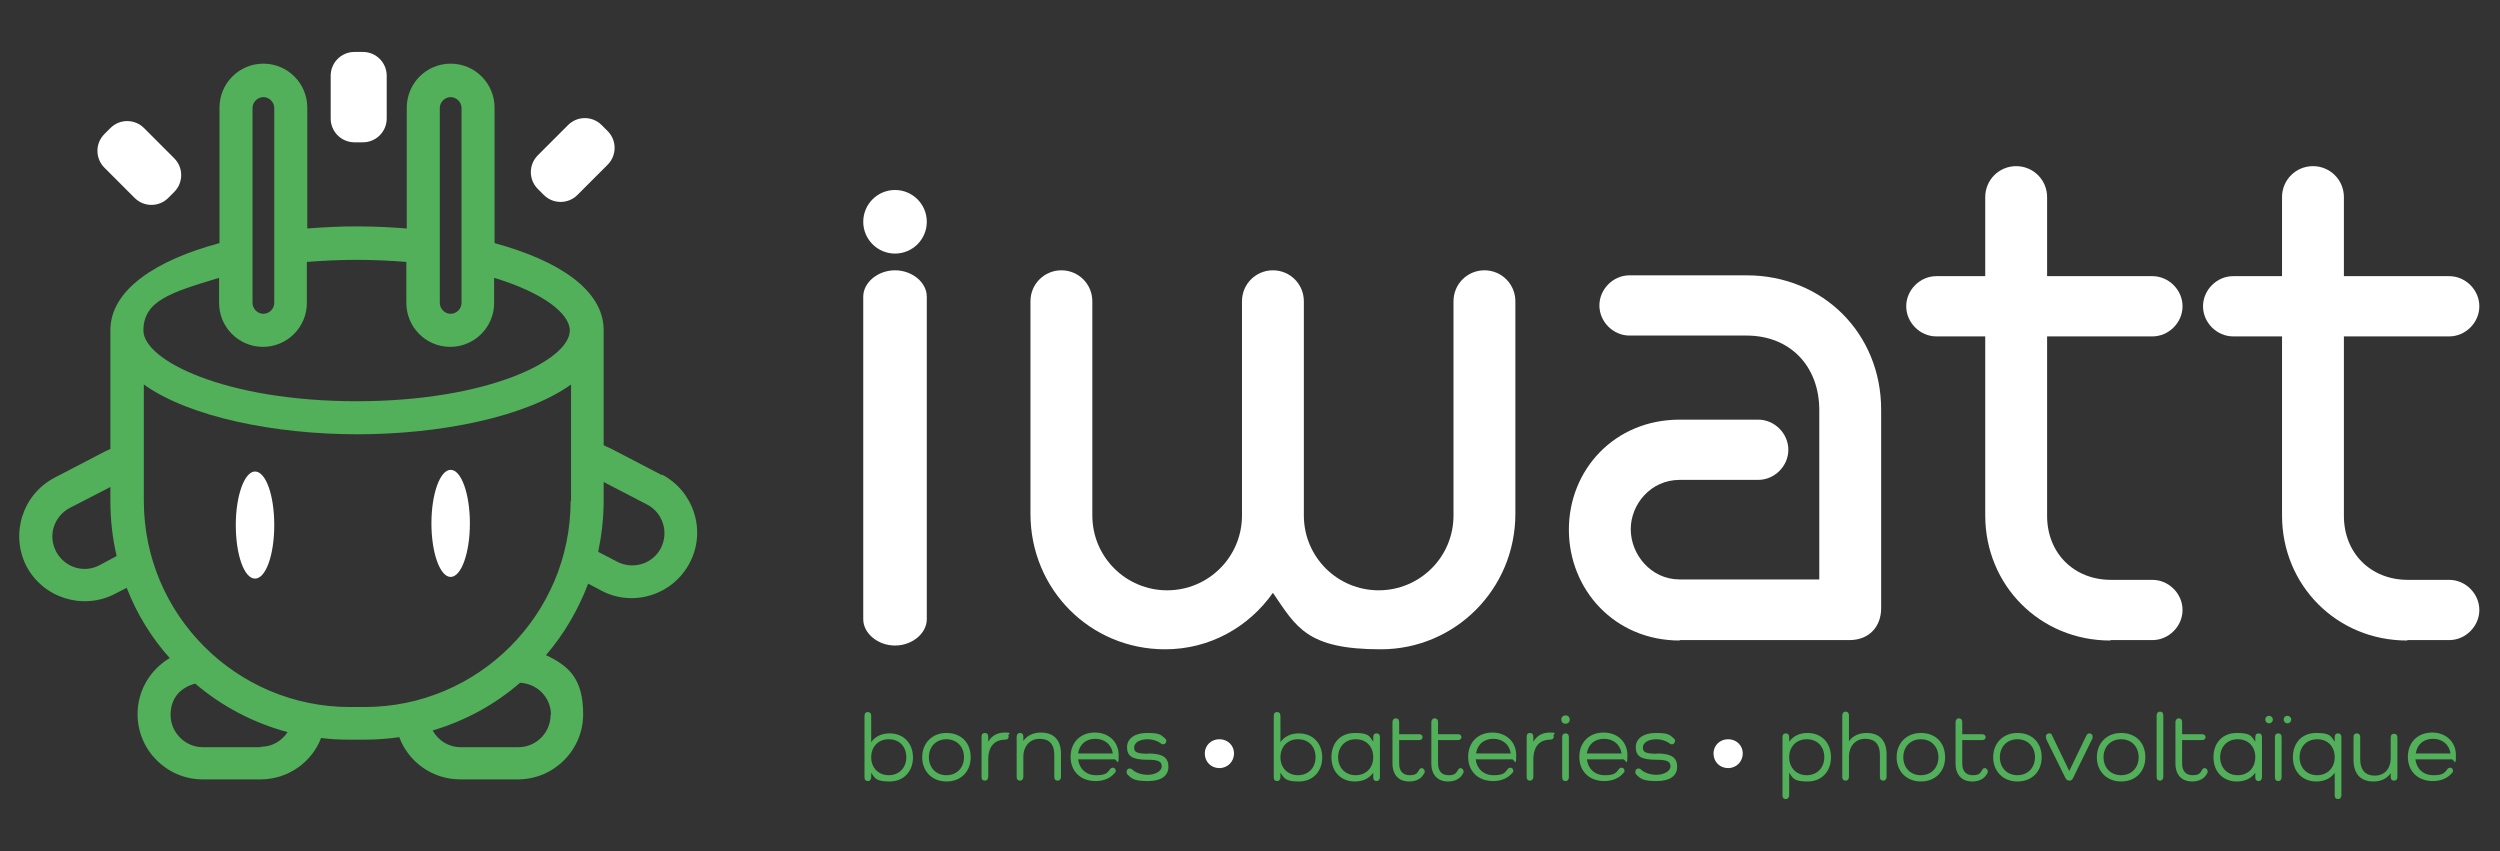
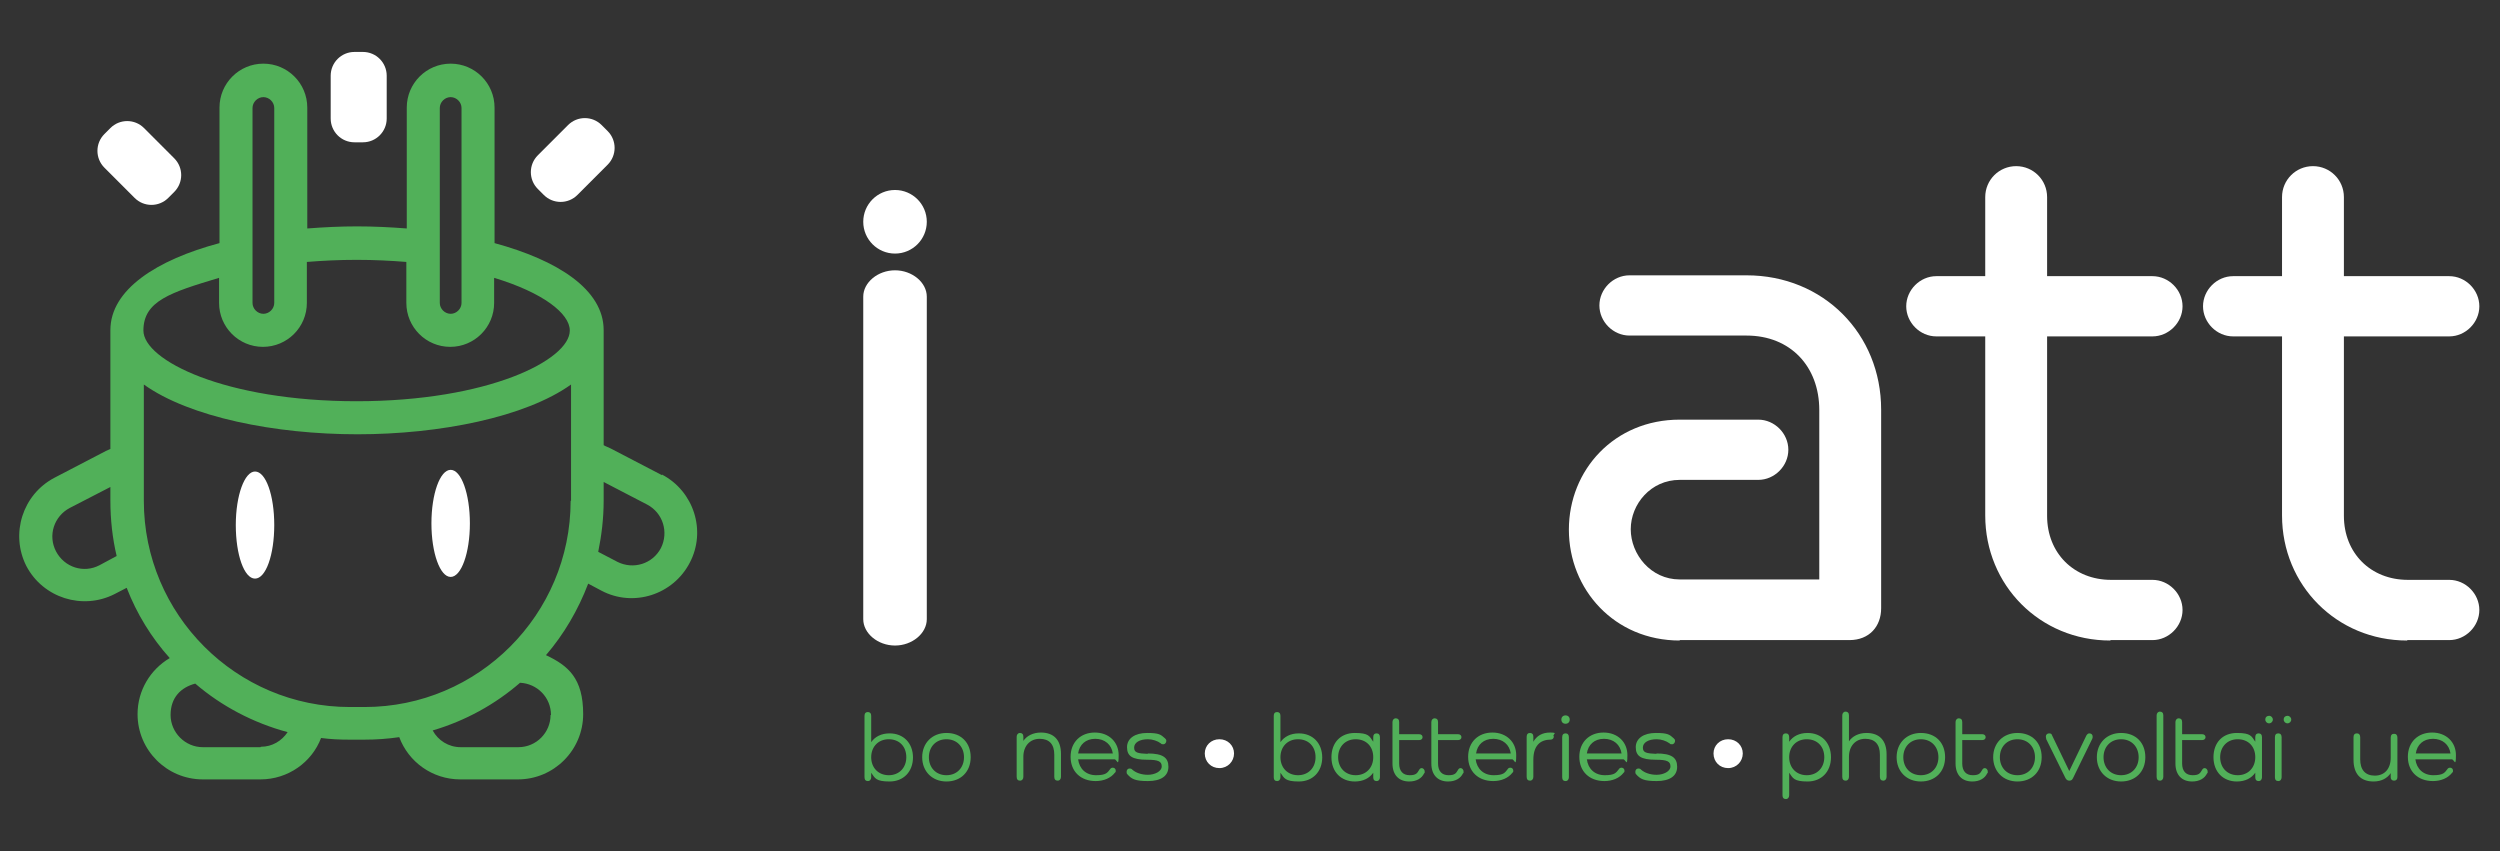
<svg xmlns="http://www.w3.org/2000/svg" xmlns:ns1="http://www.serif.com/" width="100%" height="100%" viewBox="0 0 705 240" version="1.1" xml:space="preserve" style="fill-rule:evenodd;clip-rule:evenodd;stroke-linejoin:round;stroke-miterlimit:2;">
  <rect x="0" y="0" width="705" height="240" fill="#333333" stroke="none" />
  <g id="Plan-de-travail1" ns1:id="Plan de travail1" transform="matrix(0.911,0,0,0.768,-9.817,-93.112)">
    <g transform="matrix(1.294,0,0,1.536,-147.213,-207.898)">
      <path d="M328.6,285.2C328.6,281.8 332.1,278.9 336.2,278.9C340.3,278.9 343.8,281.8 343.8,285.2L343.8,362.3C343.8,365.7 340.3,368.6 336.2,368.6C332.1,368.6 328.6,365.7 328.6,362.3L328.6,285.2Z" style="fill:white;fill-rule:nonzero;" />
    </g>
    <g transform="matrix(1.294,0,0,1.536,-147.213,-207.898)">
-       <path d="M469.8,286.3C469.8,282.2 473.1,278.9 477.2,278.9C481.3,278.9 484.6,282.2 484.6,286.3L484.6,337.1C484.6,355.2 470.1,369.5 452.4,369.5C434.7,369.5 432.2,364.2 426.6,356C420.8,364.2 411.5,369.5 400.8,369.5C382.9,369.5 368.6,355.2 368.6,337.1L368.6,286.3C368.6,282.2 371.9,278.9 376,278.9C380.1,278.9 383.4,282.2 383.4,286.3L383.4,337.5C383.4,347.5 391.5,355.4 401.3,355.4C411.1,355.4 419.2,347.5 419.2,337.5L419.2,286.3C419.2,282.2 422.5,278.9 426.6,278.9C430.7,278.9 434,282.2 434,286.3L434,337.5C434,347.5 442.1,355.4 451.9,355.4C461.7,355.4 469.8,347.5 469.8,337.5L469.8,286.3Z" style="fill:white;fill-rule:nonzero;" />
-     </g>
+       </g>
    <g transform="matrix(1.294,0,0,1.536,-147.213,-207.898)">
      <path d="M523.9,367.4C508.3,367.4 497.4,355.2 497.4,340.9C497.4,326.6 508.3,314.6 523.9,314.6L542.7,314.6C546.6,314.6 549.9,317.9 549.9,321.8C549.9,325.7 546.6,329 542.7,329L523.9,329C517,329 512.2,334.8 512.2,340.8C512.2,346.8 517,352.8 523.9,352.8L557.3,352.8L557.3,312.3C557.3,301.9 550.4,294.5 539.9,294.5L511.9,294.5C508,294.5 504.7,291.2 504.7,287.3C504.7,283.4 508,280.1 511.9,280.1L539.9,280.1C558.3,280.1 572.1,294.1 572.1,312.2L572.1,359.7C572.1,364 569.3,367.3 564.5,367.3L523.9,367.3L523.9,367.4Z" style="fill:white;fill-rule:nonzero;" />
    </g>
    <g transform="matrix(1.294,0,0,1.536,-147.213,-207.898)">
      <path d="M626.9,367.4C610.1,367.4 597,354.2 597,337.5L597,294.7L585.3,294.7C581.4,294.7 578.1,291.4 578.1,287.5C578.1,283.6 581.4,280.3 585.3,280.3L597,280.3L597,261.4C597,257.3 600.3,254 604.4,254C608.5,254 611.8,257.3 611.8,261.4L611.8,280.3L637,280.3C640.9,280.3 644.2,283.6 644.2,287.5C644.2,291.4 640.9,294.7 637,294.7L611.8,294.7L611.8,337.6C611.8,346.5 618.2,352.9 627.1,352.9L637,352.9C640.9,352.9 644.2,356.2 644.2,360.1C644.2,364 640.9,367.3 637,367.3L627,367.3L626.9,367.4Z" style="fill:white;fill-rule:nonzero;" />
    </g>
    <g transform="matrix(1.294,0,0,1.536,-147.213,-207.898)">
      <path d="M697.9,367.4C681.1,367.4 668,354.2 668,337.5L668,294.7L656.3,294.7C652.4,294.7 649.1,291.4 649.1,287.5C649.1,283.6 652.4,280.3 656.3,280.3L668,280.3L668,261.4C668,257.3 671.3,254 675.4,254C679.5,254 682.8,257.3 682.8,261.4L682.8,280.3L708,280.3C711.9,280.3 715.2,283.6 715.2,287.5C715.2,291.4 711.9,294.7 708,294.7L682.8,294.7L682.8,337.6C682.8,346.5 689.2,352.9 698.1,352.9L708,352.9C711.9,352.9 715.2,356.2 715.2,360.1C715.2,364 711.9,367.3 708,367.3L698,367.3L697.9,367.4Z" style="fill:white;fill-rule:nonzero;" />
    </g>
    <g transform="matrix(1.294,0,0,1.536,-147.213,-207.898)">
      <circle cx="336.2" cy="267.3" r="7.6" style="fill:white;" />
    </g>
    <g transform="matrix(1.294,0,0,1.536,-147.213,-207.898)">
      <path d="M183.1,327C180.6,327 178.5,332.7 178.5,339.8C178.5,346.9 180.5,352.6 183.1,352.6C185.7,352.6 187.7,346.9 187.7,339.8C187.7,332.7 185.7,327 183.1,327Z" style="fill:white;fill-rule:nonzero;" />
    </g>
    <g transform="matrix(1.294,0,0,1.536,-147.213,-207.898)">
      <ellipse cx="229.9" cy="339.4" rx="4.6" ry="12.8" style="fill:white;" />
    </g>
    <g transform="matrix(1.294,0,0,1.536,-147.213,-207.898)">
      <path d="M280.5,327.9L268.2,321.5C267.6,321.2 267,321 266.5,320.7L266.5,293.2C266.5,283.5 255.5,276.5 240.4,272.4L240.4,240C240.4,234.2 235.7,229.5 229.9,229.5C224.1,229.5 219.4,234.2 219.4,240L219.4,268.9C215.5,268.6 211.5,268.4 207.5,268.4C203.5,268.4 199.5,268.6 195.6,268.9L195.6,240C195.6,234.2 190.9,229.5 185.1,229.5C179.3,229.5 174.6,234.2 174.6,240L174.6,272.4C159.6,276.4 148.5,283.5 148.5,293.2C148.5,302.9 148.5,293.9 148.5,293.9L148.5,321.6C148.1,321.8 147.8,321.9 147.4,322.1L135.1,328.5C127.5,332.5 124.5,341.9 128.4,349.6C132.4,357.2 141.8,360.2 149.5,356.3L152.4,354.8C154.8,361 158.3,366.7 162.7,371.6C158.1,374.3 155,379.3 155,385C155,393.6 162,400.6 170.6,400.6L184.4,400.6C191,400.6 196.7,396.5 198.9,390.7C201.1,391 203.4,391.1 205.7,391.1L209.2,391.1C212.1,391.1 214.9,390.9 217.6,390.5C219.8,396.4 225.5,400.6 232.2,400.6L246,400.6C254.6,400.6 261.6,393.6 261.6,385C261.6,376.4 258,373.4 252.7,370.9C257,365.9 260.4,360.1 262.8,353.8L266,355.5C273.6,359.5 283.1,356.5 287.1,348.8C291.1,341.2 288.1,331.7 280.4,327.7L280.5,327.9ZM227.3,240.1C227.3,238.7 228.5,237.5 229.9,237.5C231.3,237.5 232.5,238.7 232.5,240.1L232.5,286.7C232.5,288.1 231.3,289.3 229.9,289.3C228.5,289.3 227.3,288.1 227.3,286.7L227.3,240.1ZM182.5,240.1C182.5,238.7 183.7,237.5 185.1,237.5C186.5,237.5 187.7,238.7 187.7,240.1L187.7,286.7C187.7,288.1 186.5,289.3 185.1,289.3C183.7,289.3 182.5,288.1 182.5,286.7L182.5,240.1ZM145.9,349.4C142.1,351.4 137.5,349.9 135.5,346.1C133.5,342.3 135,337.7 138.8,335.7L148.5,330.7L148.5,334C148.5,338.5 149,343 150,347.2L145.9,349.4ZM184.4,392.9L170.6,392.9C166.4,392.9 162.9,389.4 162.9,385.2C162.9,381 165.4,378.6 168.8,377.7C175.1,383.1 182.7,387.1 190.9,389.3C189.5,391.4 187.2,392.8 184.5,392.8L184.4,392.9ZM253.8,385.2C253.8,389.4 250.4,392.9 246.1,392.9L232.3,392.9C229.4,392.9 226.9,391.3 225.6,388.9C233.4,386.6 240.5,382.7 246.5,377.5C250.6,377.7 253.9,381 253.9,385.2L253.8,385.2ZM258.6,334C258.6,361.2 236.5,383.3 209.3,383.3L205.8,383.3C178.6,383.3 156.5,361.2 156.5,334L156.5,306.2C167.4,314 187.9,318.1 207.6,318.1C227.3,318.1 247.8,314 258.7,306.2L258.7,334L258.6,334ZM207.5,310.2C175.9,310.2 156.4,300.4 156.4,293.3C156.4,286.2 162.9,284.2 174.5,280.7L174.5,286.7C174.5,292.5 179.2,297.2 185,297.2C190.8,297.2 195.5,292.5 195.5,286.7L195.5,276.9C199.2,276.6 203.2,276.4 207.4,276.4C211.6,276.4 215.6,276.6 219.3,276.9L219.3,286.7C219.3,292.5 224,297.2 229.8,297.2C235.6,297.2 240.3,292.5 240.3,286.7L240.3,280.7C251.9,284.2 258.4,289.2 258.4,293.3C258.4,300.3 239,310.2 207.3,310.2L207.5,310.2ZM280.2,345.3C278.2,349.1 273.6,350.5 269.8,348.6L265.2,346.2C266,342.3 266.5,338.2 266.5,334L266.5,329.5L276.9,334.9C280.7,336.9 282.1,341.5 280.2,345.3Z" style="fill:rgb(81,176,89);fill-rule:nonzero;" />
    </g>
    <g transform="matrix(1.294,0,0,1.536,-147.213,-207.898)">
      <g transform="matrix(0.707,-0.707,0.707,0.707,-133.6,184.1)">
        <path d="M162.2,248.181C162.2,245.045 159.655,242.5 156.519,242.5L154.481,242.5C151.345,242.5 148.8,245.045 148.8,248.181L148.8,258.419C148.8,261.555 151.345,264.1 154.481,264.1L156.519,264.1C159.655,264.1 162.2,261.555 162.2,258.419L162.2,248.181Z" style="fill:white;" />
      </g>
      <path d="M214.6,232.381C214.6,229.245 212.055,226.7 208.919,226.7L206.881,226.7C203.745,226.7 201.2,229.245 201.2,232.381L201.2,242.619C201.2,245.755 203.745,248.3 206.881,248.3L208.919,248.3C212.055,248.3 214.6,245.755 214.6,242.619L214.6,232.381Z" style="fill:white;" />
      <g transform="matrix(0.707,-0.707,0.707,0.707,-102.6,257.2)">
        <path d="M269.9,251.481C269.9,248.345 267.355,245.8 264.219,245.8L253.981,245.8C250.845,245.8 248.3,248.345 248.3,251.481L248.3,253.519C248.3,256.655 250.845,259.2 253.981,259.2L264.219,259.2C267.355,259.2 269.9,256.655 269.9,253.519L269.9,251.481Z" style="fill:white;" />
      </g>
    </g>
    <g transform="matrix(1.294,0,0,1.536,-147.213,-207.898)">
      <path d="M340.5,395.3C340.5,398.8 338.2,401.1 334.9,401.1C331.6,401.1 331.4,400.3 330.5,399L330.5,400.1C330.5,400.6 330.2,401 329.7,401C329.2,401 328.9,400.7 328.9,400.1L328.9,385.4C328.9,384.8 329.2,384.5 329.7,384.5C330.2,384.5 330.5,384.8 330.5,385.4L330.5,391.7C331.4,390.4 332.9,389.6 334.9,389.6C338.2,389.6 340.5,391.9 340.5,395.4L340.5,395.3ZM338.9,395.3C338.9,392.7 337.2,391 334.7,391C332.2,391 330.5,392.8 330.5,395.3C330.5,397.8 332.2,399.6 334.7,399.6C337.2,399.6 338.9,397.8 338.9,395.3Z" style="fill:rgb(81,176,89);fill-rule:nonzero;" />
    </g>
    <g transform="matrix(1.294,0,0,1.536,-147.213,-207.898)">
      <path d="M348.5,389.5C352,389.5 354.3,391.8 354.3,395.3C354.3,398.8 351.9,401.1 348.5,401.1C345.1,401.1 342.7,398.7 342.7,395.3C342.7,391.9 345.1,389.5 348.5,389.5ZM348.5,399.6C351,399.6 352.7,397.8 352.7,395.3C352.7,392.8 351,391 348.5,391C346,391 344.3,392.8 344.3,395.3C344.3,397.8 346,399.6 348.5,399.6Z" style="fill:rgb(81,176,89);fill-rule:nonzero;" />
    </g>
    <g transform="matrix(1.294,0,0,1.536,-147.213,-207.898)">
-       <path d="M363.4,390.3C363.4,390.8 363.1,391.1 362.6,391.1C360,391.1 358.5,392.7 358.5,395.9L358.5,400C358.5,400.5 358.2,400.9 357.7,400.9C357.2,400.9 356.9,400.6 356.9,400L356.9,390.4C356.9,389.8 357.2,389.5 357.7,389.5C358.2,389.5 358.5,389.8 358.5,390.4L358.5,391.6C359.3,390.2 360.6,389.4 362.5,389.4C364.4,389.4 363.3,389.7 363.3,390.2L363.4,390.3Z" style="fill:rgb(81,176,89);fill-rule:nonzero;" />
-     </g>
+       </g>
    <g transform="matrix(1.294,0,0,1.536,-147.213,-207.898)">
      <path d="M375.9,394.5L375.9,400C375.9,400.5 375.6,400.9 375.1,400.9C374.6,400.9 374.3,400.6 374.3,400L374.3,394.7C374.3,392.2 373.1,390.9 370.8,390.9C368.5,390.9 366.9,392.6 366.9,395.2L366.9,400C366.9,400.5 366.6,400.9 366.1,400.9C365.6,400.9 365.3,400.6 365.3,400L365.3,390.4C365.3,389.9 365.6,389.5 366.1,389.5C366.6,389.5 366.9,389.8 366.9,390.4L366.9,391.4C367.7,390.2 369.2,389.4 371.1,389.4C374.2,389.4 375.9,391.2 375.9,394.5Z" style="fill:rgb(81,176,89);fill-rule:nonzero;" />
    </g>
    <g transform="matrix(1.294,0,0,1.536,-147.213,-207.898)">
      <path d="M388.8,395.8L380,395.8C380.3,398.1 381.9,399.6 384.3,399.6C386.7,399.6 387,399 387.7,398.1C387.8,397.9 388.1,397.8 388.3,397.8C388.7,397.8 389,398.1 389,398.5C389,398.9 389,398.8 388.8,399C387.8,400.3 386.1,401 384.2,401C380.6,401 378.2,398.7 378.2,395.2C378.2,391.7 380.6,389.4 384,389.4C387.4,389.4 389.7,391.7 389.7,394.8C389.7,397.9 389.3,395.8 388.7,395.8L388.8,395.8ZM380,394.4L388.3,394.4C388,392.3 386.4,390.9 384.1,390.9C381.8,390.9 380.3,392.3 380,394.4Z" style="fill:rgb(81,176,89);fill-rule:nonzero;" />
    </g>
    <g transform="matrix(1.294,0,0,1.536,-147.213,-207.898)">
      <path d="M396.6,394.4C400.3,394.4 401.6,395.4 401.6,397.6C401.6,399.8 399.8,401 396.7,401C393.6,401 392.8,400.5 391.8,399.4C391.6,399.2 391.6,399 391.6,398.8C391.6,398.3 391.9,398 392.3,398C392.7,398 392.8,398.1 393,398.3C393.8,399 395.1,399.5 396.7,399.5C398.3,399.5 400,398.7 400,397.5C400,396.3 399.2,395.9 396.5,395.9C392.9,395.9 391.7,395 391.7,392.9C391.7,390.8 393.6,389.5 396.5,389.5C399.4,389.5 399.8,389.9 400.8,390.8C401,391 401.1,391.1 401.1,391.4C401.1,391.8 400.8,392.2 400.4,392.2C400,392.2 400,392.2 399.8,392C399,391.4 397.8,391 396.7,391C394.7,391 393.4,391.8 393.4,393C393.4,394.2 394.2,394.4 396.7,394.5L396.6,394.4Z" style="fill:rgb(81,176,89);fill-rule:nonzero;" />
    </g>
    <g transform="matrix(1.294,0,0,1.536,-147.213,-207.898)">
      <path d="M410.3,394.4C410.3,392.5 411.8,391 413.8,391C415.8,391 417.3,392.5 417.3,394.4C417.3,396.3 415.8,397.9 413.8,397.9C411.8,397.9 410.3,396.4 410.3,394.4Z" style="fill:white;fill-rule:nonzero;" />
    </g>
    <g transform="matrix(1.294,0,0,1.536,-147.213,-207.898)">
      <path d="M438.4,395.3C438.4,398.8 436.1,401.1 432.8,401.1C429.5,401.1 429.3,400.3 428.4,399L428.4,400.1C428.4,400.6 428.1,401 427.6,401C427.1,401 426.8,400.7 426.8,400.1L426.8,385.4C426.8,384.8 427.1,384.5 427.6,384.5C428.1,384.5 428.4,384.8 428.4,385.4L428.4,391.7C429.3,390.4 430.8,389.6 432.8,389.6C436.1,389.6 438.4,391.9 438.4,395.4L438.4,395.3ZM436.8,395.3C436.8,392.7 435.1,391 432.6,391C430.1,391 428.4,392.8 428.4,395.3C428.4,397.8 430.1,399.6 432.6,399.6C435.1,399.6 436.8,397.8 436.8,395.3Z" style="fill:rgb(81,176,89);fill-rule:nonzero;" />
    </g>
    <g transform="matrix(1.294,0,0,1.536,-147.213,-207.898)">
      <path d="M452.2,390.5L452.2,400.1C452.2,400.6 451.9,401 451.4,401C450.9,401 450.6,400.7 450.6,400.1L450.6,399C449.7,400.3 448.2,401.1 446.2,401.1C442.9,401.1 440.6,398.8 440.6,395.3C440.6,391.8 442.8,389.5 446.2,389.5C449.6,389.5 449.7,390.3 450.6,391.6L450.6,390.5C450.6,389.9 450.9,389.6 451.4,389.6C451.9,389.6 452.2,389.9 452.2,390.5ZM450.6,395.3C450.6,392.7 448.9,391 446.4,391C443.9,391 442.2,392.8 442.2,395.3C442.2,397.8 443.9,399.6 446.4,399.6C448.9,399.6 450.6,397.8 450.6,395.3Z" style="fill:rgb(81,176,89);fill-rule:nonzero;" />
    </g>
    <g transform="matrix(1.294,0,0,1.536,-147.213,-207.898)">
      <path d="M462.8,399.1C462.2,400.4 460.9,401.1 459.2,401.1C456.7,401.1 455.2,399.5 455.2,396.8L455.2,386.9C455.2,386.4 455.5,386 456,386C456.5,386 456.8,386.3 456.8,386.9L456.8,389.8L461.6,389.8C462.1,389.8 462.4,390.1 462.4,390.5C462.4,390.9 462.1,391.2 461.6,391.2L456.8,391.2L456.8,396.8C456.8,398.6 457.7,399.6 459.3,399.6C460.9,399.6 461.1,399.1 461.6,398.3C461.7,398.1 461.9,397.9 462.2,397.9C462.5,397.9 462.9,398.2 462.9,398.7C462.9,399.2 462.9,399 462.9,399.1L462.8,399.1Z" style="fill:rgb(81,176,89);fill-rule:nonzero;" />
    </g>
    <g transform="matrix(1.294,0,0,1.536,-147.213,-207.898)">
      <path d="M472.1,399.1C471.5,400.4 470.2,401.1 468.5,401.1C466,401.1 464.5,399.5 464.5,396.8L464.5,386.9C464.5,386.4 464.8,386 465.3,386C465.8,386 466.1,386.3 466.1,386.9L466.1,389.8L470.9,389.8C471.4,389.8 471.7,390.1 471.7,390.5C471.7,390.9 471.4,391.2 470.9,391.2L466.1,391.2L466.1,396.8C466.1,398.6 467,399.6 468.6,399.6C470.2,399.6 470.4,399.1 470.9,398.3C471,398.1 471.2,397.9 471.5,397.9C471.8,397.9 472.2,398.2 472.2,398.7C472.2,399.2 472.2,399 472.2,399.1L472.1,399.1Z" style="fill:rgb(81,176,89);fill-rule:nonzero;" />
    </g>
    <g transform="matrix(1.294,0,0,1.536,-147.213,-207.898)">
      <path d="M483.9,395.8L475.1,395.8C475.4,398.1 477,399.6 479.4,399.6C481.8,399.6 482.1,399 482.8,398.1C482.9,397.9 483.2,397.8 483.4,397.8C483.8,397.8 484.1,398.1 484.1,398.5C484.1,398.9 484.1,398.8 483.9,399C482.9,400.3 481.2,401 479.3,401C475.7,401 473.3,398.7 473.3,395.2C473.3,391.7 475.7,389.4 479.1,389.4C482.5,389.4 484.8,391.7 484.8,394.8C484.8,397.9 484.4,395.8 483.8,395.8L483.9,395.8ZM475.2,394.4L483.5,394.4C483.2,392.3 481.6,390.9 479.3,390.9C477,390.9 475.5,392.3 475.2,394.4Z" style="fill:rgb(81,176,89);fill-rule:nonzero;" />
    </g>
    <g transform="matrix(1.294,0,0,1.536,-147.213,-207.898)">
      <path d="M493.8,390.3C493.8,390.8 493.5,391.1 493,391.1C490.4,391.1 488.9,392.7 488.9,395.9L488.9,400C488.9,400.5 488.6,400.9 488.1,400.9C487.6,400.9 487.3,400.6 487.3,400L487.3,390.4C487.3,389.8 487.6,389.5 488.1,389.5C488.6,389.5 488.9,389.8 488.9,390.4L488.9,391.6C489.7,390.2 491,389.4 492.9,389.4C494.8,389.4 493.7,389.7 493.7,390.2L493.8,390.3Z" style="fill:rgb(81,176,89);fill-rule:nonzero;" />
    </g>
    <g transform="matrix(1.294,0,0,1.536,-147.213,-207.898)">
      <path d="M495.6,386.3C495.6,385.7 496,385.3 496.6,385.3C497.2,385.3 497.6,385.7 497.6,386.3C497.6,386.9 497.2,387.3 496.6,387.3C496,387.3 495.6,386.9 495.6,386.3ZM497.4,390.5L497.4,400.1C497.4,400.6 497.1,401 496.6,401C496.1,401 495.8,400.7 495.8,400.1L495.8,390.5C495.8,389.9 496.1,389.6 496.6,389.6C497.1,389.6 497.4,389.9 497.4,390.5Z" style="fill:rgb(81,176,89);fill-rule:nonzero;" />
    </g>
    <g transform="matrix(1.294,0,0,1.536,-147.213,-207.898)">
      <path d="M510.5,395.8L501.7,395.8C502,398.1 503.6,399.6 506,399.6C508.4,399.6 508.7,399 509.4,398.1C509.5,397.9 509.8,397.8 510,397.8C510.4,397.8 510.7,398.1 510.7,398.5C510.7,398.9 510.7,398.8 510.5,399C509.5,400.3 507.8,401 505.9,401C502.3,401 499.9,398.7 499.9,395.2C499.9,391.7 502.3,389.4 505.7,389.4C509.1,389.4 511.4,391.7 511.4,394.8C511.4,397.9 511,395.8 510.4,395.8L510.5,395.8ZM501.7,394.4L510,394.4C509.7,392.3 508.1,390.9 505.8,390.9C503.5,390.9 502,392.3 501.7,394.4Z" style="fill:rgb(81,176,89);fill-rule:nonzero;" />
    </g>
    <g transform="matrix(1.294,0,0,1.536,-147.213,-207.898)">
      <path d="M518.3,394.4C522,394.4 523.3,395.4 523.3,397.6C523.3,399.8 521.5,401 518.4,401C515.3,401 514.5,400.5 513.5,399.4C513.3,399.2 513.3,399 513.3,398.8C513.3,398.3 513.6,398 514,398C514.4,398 514.5,398.1 514.7,398.3C515.5,399 516.8,399.5 518.4,399.5C520,399.5 521.7,398.7 521.7,397.5C521.7,396.3 520.9,395.9 518.2,395.9C514.6,395.9 513.4,395 513.4,392.9C513.4,390.8 515.3,389.5 518.2,389.5C521.1,389.5 521.5,389.9 522.5,390.8C522.7,391 522.8,391.1 522.8,391.4C522.8,391.8 522.5,392.2 522.1,392.2C521.7,392.2 521.7,392.2 521.5,392C520.7,391.4 519.5,391 518.4,391C516.4,391 515.1,391.8 515.1,393C515.1,394.2 515.9,394.4 518.4,394.5L518.3,394.4Z" style="fill:rgb(81,176,89);fill-rule:nonzero;" />
    </g>
    <g transform="matrix(1.294,0,0,1.536,-147.213,-207.898)">
      <path d="M532,394.4C532,392.5 533.5,391 535.5,391C537.5,391 539,392.5 539,394.4C539,396.3 537.5,397.9 535.5,397.9C533.5,397.9 532,396.4 532,394.4Z" style="fill:white;fill-rule:nonzero;" />
    </g>
    <g transform="matrix(1.294,0,0,1.536,-147.213,-207.898)">
      <path d="M560.1,395.3C560.1,398.8 557.8,401.1 554.5,401.1C551.2,401.1 551,400.3 550.1,399L550.1,404.4C550.1,404.9 549.8,405.3 549.3,405.3C548.8,405.3 548.5,405 548.5,404.4L548.5,390.5C548.5,389.9 548.8,389.6 549.3,389.6C549.8,389.6 550.1,389.9 550.1,390.5L550.1,391.6C551,390.3 552.5,389.5 554.5,389.5C557.8,389.5 560.1,391.8 560.1,395.3ZM558.5,395.3C558.5,392.7 556.8,391 554.3,391C551.8,391 550.1,392.8 550.1,395.3C550.1,397.8 551.8,399.6 554.3,399.6C556.8,399.6 558.5,397.8 558.5,395.3Z" style="fill:rgb(81,176,89);fill-rule:nonzero;" />
    </g>
    <g transform="matrix(1.294,0,0,1.536,-147.213,-207.898)">
      <path d="M573.4,394.6L573.4,400C573.4,400.5 573.1,400.9 572.6,400.9C572.1,400.9 571.8,400.6 571.8,400L571.8,394.7C571.8,392.2 570.6,390.9 568.3,390.9C566,390.9 564.4,392.6 564.4,395.2L564.4,400C564.4,400.5 564.1,400.9 563.6,400.9C563.1,400.9 562.8,400.6 562.8,400L562.8,385.3C562.8,384.8 563.1,384.4 563.6,384.4C564.1,384.4 564.4,384.7 564.4,385.3L564.4,391.5C565.2,390.3 566.7,389.5 568.6,389.5C571.7,389.5 573.4,391.3 573.4,394.6Z" style="fill:rgb(81,176,89);fill-rule:nonzero;" />
    </g>
    <g transform="matrix(1.294,0,0,1.536,-147.213,-207.898)">
      <path d="M581.6,389.5C585.1,389.5 587.4,391.8 587.4,395.3C587.4,398.8 585,401.1 581.6,401.1C578.2,401.1 575.8,398.7 575.8,395.3C575.8,391.9 578.2,389.5 581.6,389.5ZM581.6,399.6C584.1,399.6 585.8,397.8 585.8,395.3C585.8,392.8 584.1,391 581.6,391C579.1,391 577.4,392.8 577.4,395.3C577.4,397.8 579.1,399.6 581.6,399.6Z" style="fill:rgb(81,176,89);fill-rule:nonzero;" />
    </g>
    <g transform="matrix(1.294,0,0,1.536,-147.213,-207.898)">
      <path d="M597.5,399.1C596.9,400.4 595.6,401.1 593.9,401.1C591.4,401.1 589.9,399.5 589.9,396.8L589.9,386.9C589.9,386.4 590.2,386 590.7,386C591.2,386 591.5,386.3 591.5,386.9L591.5,389.8L596.3,389.8C596.8,389.8 597.1,390.1 597.1,390.5C597.1,390.9 596.8,391.2 596.3,391.2L591.5,391.2L591.5,396.8C591.5,398.6 592.4,399.6 594,399.6C595.6,399.6 595.8,399.1 596.3,398.3C596.4,398.1 596.6,397.9 596.9,397.9C597.2,397.9 597.6,398.2 597.6,398.7C597.6,399.2 597.6,399 597.6,399.1L597.5,399.1Z" style="fill:rgb(81,176,89);fill-rule:nonzero;" />
    </g>
    <g transform="matrix(1.294,0,0,1.536,-147.213,-207.898)">
      <path d="M604.7,389.5C608.2,389.5 610.5,391.8 610.5,395.3C610.5,398.8 608.1,401.1 604.7,401.1C601.3,401.1 598.9,398.7 598.9,395.3C598.9,391.9 601.3,389.5 604.7,389.5ZM604.7,399.6C607.2,399.6 608.9,397.8 608.9,395.3C608.9,392.8 607.2,391 604.7,391C602.2,391 600.5,392.8 600.5,395.3C600.5,397.8 602.2,399.6 604.7,399.6Z" style="fill:rgb(81,176,89);fill-rule:nonzero;" />
    </g>
    <g transform="matrix(1.294,0,0,1.536,-147.213,-207.898)">
      <path d="M622.7,390.4C622.7,390.5 622.7,390.7 622.6,390.9L618,400.3C617.8,400.7 617.6,400.9 617.1,400.9C616.6,400.9 616.4,400.6 616.2,400.3L611.6,391C611.6,390.8 611.5,390.6 611.5,390.4C611.5,389.9 611.8,389.6 612.3,389.6C612.8,389.6 612.9,389.8 613,390.1L617.1,398.6L621.2,390.1C621.4,389.8 621.6,389.6 621.9,389.6C622.4,389.6 622.7,389.9 622.7,390.4Z" style="fill:rgb(81,176,89);fill-rule:nonzero;" />
    </g>
    <g transform="matrix(1.294,0,0,1.536,-147.213,-207.898)">
      <path d="M629.5,389.5C633,389.5 635.3,391.8 635.3,395.3C635.3,398.8 632.9,401.1 629.5,401.1C626.1,401.1 623.7,398.7 623.7,395.3C623.7,391.9 626.1,389.5 629.5,389.5ZM629.5,399.6C632,399.6 633.7,397.8 633.7,395.3C633.7,392.8 632,391 629.5,391C627,391 625.3,392.8 625.3,395.3C625.3,397.8 627,399.6 629.5,399.6Z" style="fill:rgb(81,176,89);fill-rule:nonzero;" />
    </g>
    <g transform="matrix(1.294,0,0,1.536,-147.213,-207.898)">
      <path d="M639.6,385.3L639.6,400C639.6,400.5 639.3,400.9 638.8,400.9C638.3,400.9 638,400.6 638,400L638,385.3C638,384.8 638.3,384.4 638.8,384.4C639.3,384.4 639.6,384.7 639.6,385.3Z" style="fill:rgb(81,176,89);fill-rule:nonzero;" />
    </g>
    <g transform="matrix(1.294,0,0,1.536,-147.213,-207.898)">
      <path d="M650.1,399.1C649.5,400.4 648.2,401.1 646.5,401.1C644,401.1 642.5,399.5 642.5,396.8L642.5,386.9C642.5,386.4 642.8,386 643.3,386C643.8,386 644.1,386.3 644.1,386.9L644.1,389.8L648.9,389.8C649.4,389.8 649.7,390.1 649.7,390.5C649.7,390.9 649.4,391.2 648.9,391.2L644.1,391.2L644.1,396.8C644.1,398.6 645,399.6 646.6,399.6C648.2,399.6 648.4,399.1 648.9,398.3C649,398.1 649.2,397.9 649.5,397.9C649.8,397.9 650.2,398.2 650.2,398.7C650.2,399.2 650.2,399 650.2,399.1L650.1,399.1Z" style="fill:rgb(81,176,89);fill-rule:nonzero;" />
    </g>
    <g transform="matrix(1.294,0,0,1.536,-147.213,-207.898)">
      <path d="M663.2,390.5L663.2,400.1C663.2,400.6 662.9,401 662.4,401C661.9,401 661.6,400.7 661.6,400.1L661.6,399C660.7,400.3 659.2,401.1 657.2,401.1C653.9,401.1 651.6,398.8 651.6,395.3C651.6,391.8 653.8,389.5 657.2,389.5C660.6,389.5 660.7,390.3 661.6,391.6L661.6,390.5C661.6,389.9 661.9,389.6 662.4,389.6C662.9,389.6 663.2,389.9 663.2,390.5ZM661.6,395.3C661.6,392.7 659.9,391 657.4,391C654.9,391 653.2,392.8 653.2,395.3C653.2,397.8 654.9,399.6 657.4,399.6C659.9,399.6 661.6,397.8 661.6,395.3Z" style="fill:rgb(81,176,89);fill-rule:nonzero;" />
    </g>
    <g transform="matrix(1.294,0,0,1.536,-147.213,-207.898)">
      <path d="M664,386.3C664,385.7 664.4,385.4 664.9,385.4C665.4,385.4 665.8,385.8 665.8,386.3C665.8,386.8 665.4,387.2 664.9,387.2C664.4,387.2 664,386.8 664,386.3ZM667.9,390.5L667.9,400.1C667.9,400.6 667.6,401 667.1,401C666.6,401 666.3,400.7 666.3,400.1L666.3,390.5C666.3,389.9 666.6,389.6 667.1,389.6C667.6,389.6 667.9,389.9 667.9,390.5ZM668.4,386.3C668.4,385.7 668.8,385.4 669.3,385.4C669.8,385.4 670.2,385.8 670.2,386.3C670.2,386.8 669.8,387.2 669.3,387.2C668.8,387.2 668.4,386.8 668.4,386.3Z" style="fill:rgb(81,176,89);fill-rule:nonzero;" />
    </g>
    <g transform="matrix(1.294,0,0,1.536,-147.213,-207.898)">
-       <path d="M682.2,390.5L682.2,404.4C682.2,404.9 681.9,405.3 681.4,405.3C680.9,405.3 680.6,405 680.6,404.4L680.6,399C679.7,400.3 678.2,401.1 676.2,401.1C672.9,401.1 670.6,398.8 670.6,395.3C670.6,391.8 672.8,389.5 676.2,389.5C679.6,389.5 679.7,390.3 680.6,391.6L680.6,390.5C680.6,389.9 680.9,389.6 681.4,389.6C681.9,389.6 682.2,389.9 682.2,390.5ZM680.6,395.3C680.6,392.7 678.9,391 676.4,391C673.9,391 672.2,392.8 672.2,395.3C672.2,397.8 673.9,399.6 676.4,399.6C678.9,399.6 680.6,397.8 680.6,395.3Z" style="fill:rgb(81,176,89);fill-rule:nonzero;" />
-     </g>
+       </g>
    <g transform="matrix(1.294,0,0,1.536,-147.213,-207.898)">
      <path d="M695.6,390.5L695.6,400.1C695.6,400.6 695.3,400.9 694.8,400.9C694.3,400.9 694,400.6 694,400.1L694,399.1C693.2,400.3 691.8,401.1 689.9,401.1C686.8,401.1 685.1,399.3 685.1,395.9L685.1,390.5C685.1,389.9 685.4,389.6 685.9,389.6C686.4,389.6 686.7,389.9 686.7,390.5L686.7,395.8C686.7,398.3 687.9,399.7 690.2,399.7C692.5,399.7 694,398.1 694,395.4L694,390.6C694,390 694.3,389.7 694.8,389.7C695.3,389.7 695.6,390 695.6,390.6L695.6,390.5Z" style="fill:rgb(81,176,89);fill-rule:nonzero;" />
    </g>
    <g transform="matrix(1.294,0,0,1.536,-147.213,-207.898)">
      <path d="M708.7,395.8L699.9,395.8C700.2,398.1 701.8,399.6 704.2,399.6C706.6,399.6 706.9,399 707.6,398.1C707.7,397.9 708,397.8 708.2,397.8C708.6,397.8 708.9,398.1 708.9,398.5C708.9,398.9 708.9,398.8 708.7,399C707.7,400.3 706,401 704.1,401C700.5,401 698.1,398.7 698.1,395.2C698.1,391.7 700.5,389.4 703.9,389.4C707.3,389.4 709.6,391.7 709.6,394.8C709.6,397.9 709.2,395.8 708.6,395.8L708.7,395.8ZM700,394.4L708.3,394.4C708,392.3 706.4,390.9 704.1,390.9C701.8,390.9 700.3,392.3 700,394.4Z" style="fill:rgb(81,176,89);fill-rule:nonzero;" />
    </g>
  </g>
</svg>